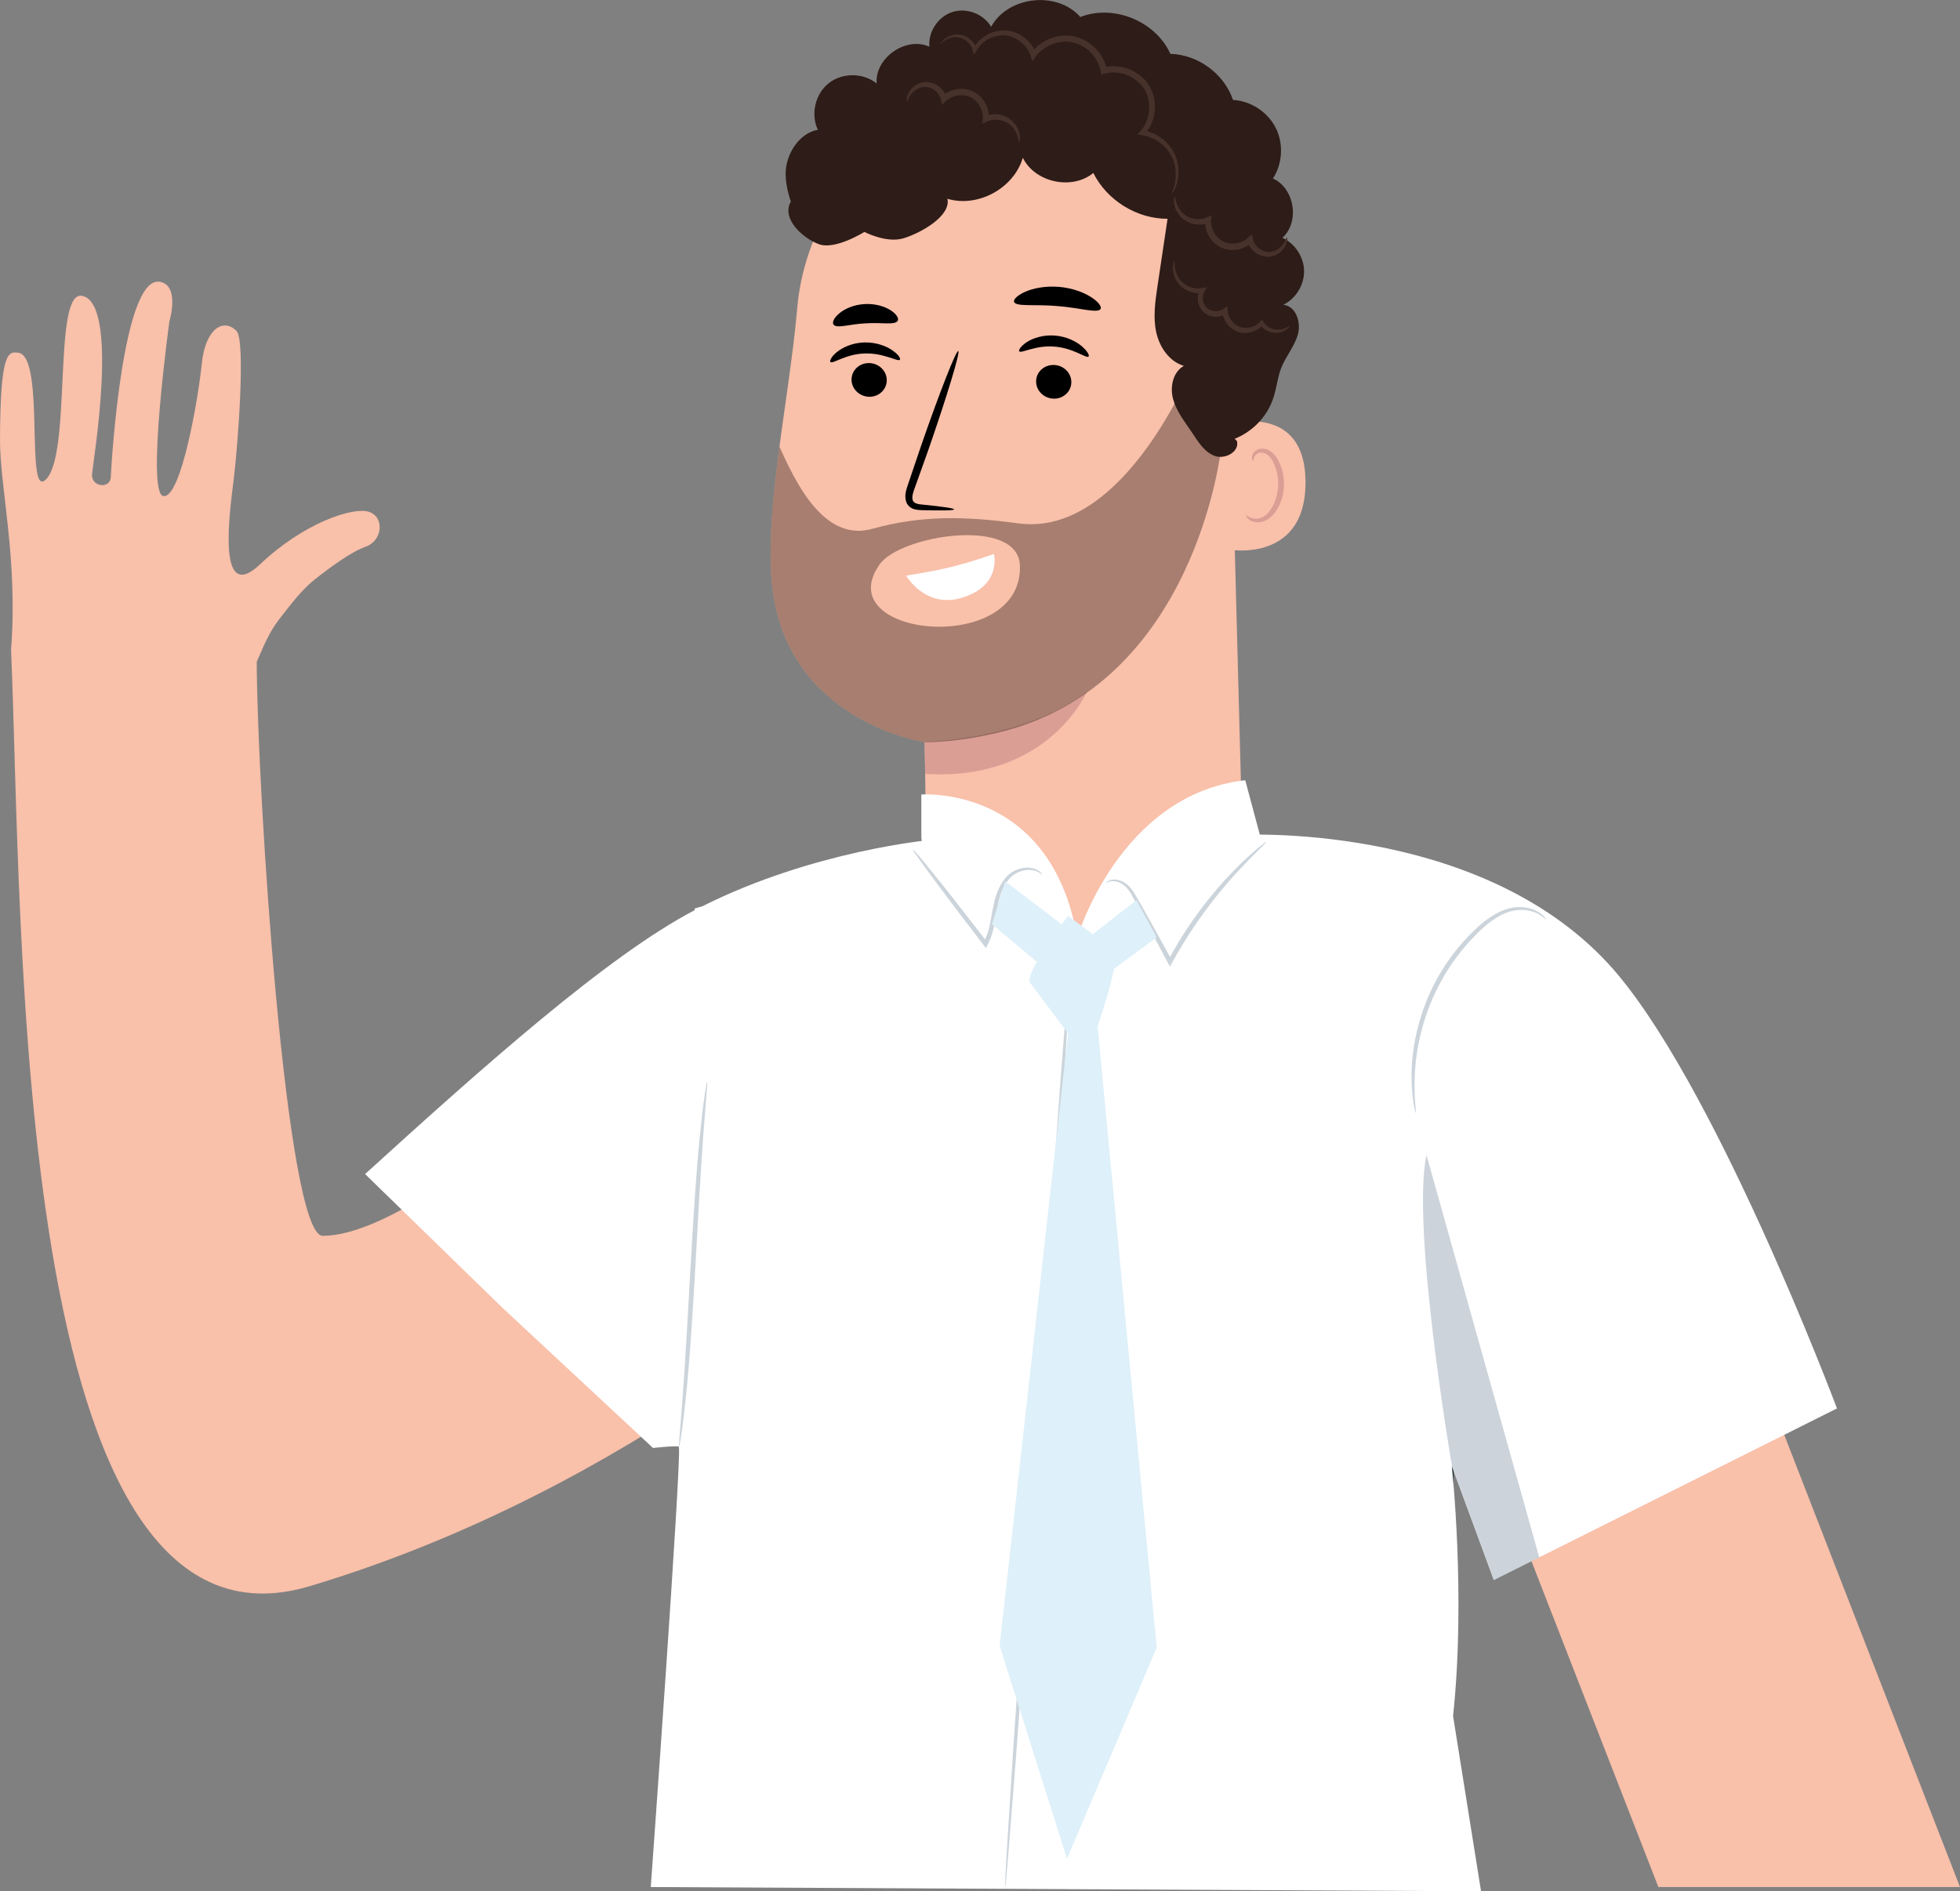
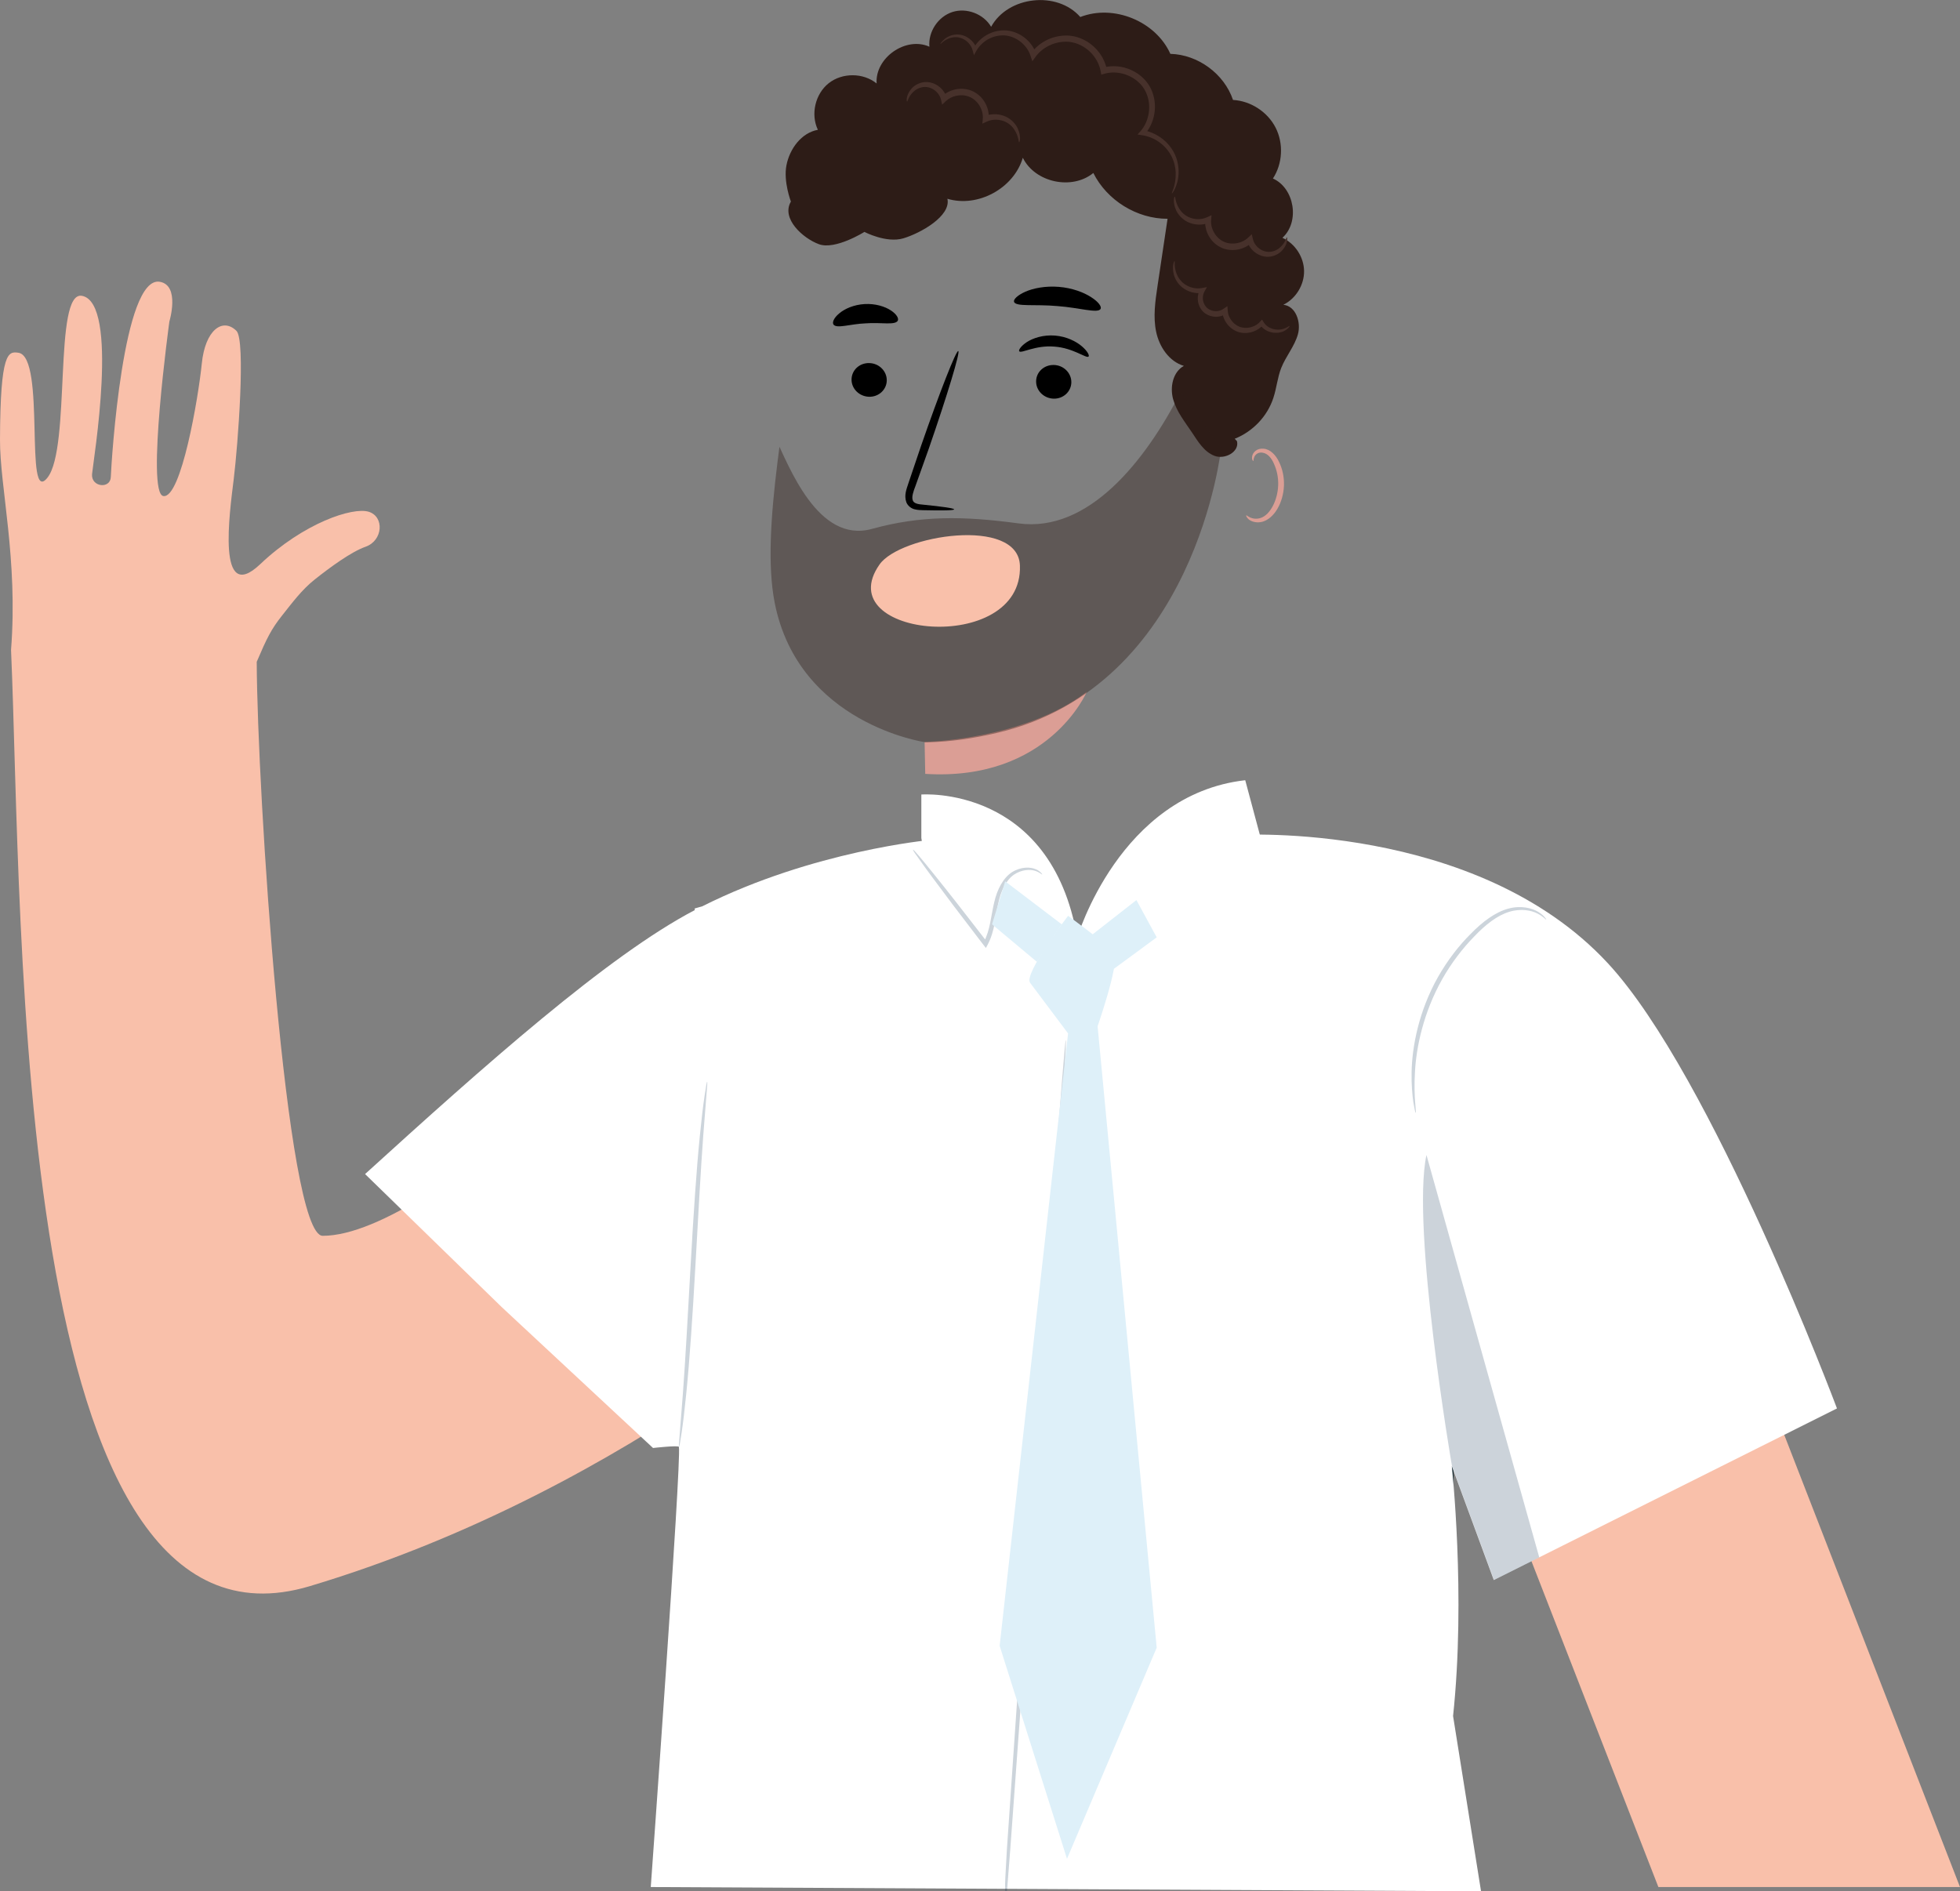
<svg xmlns="http://www.w3.org/2000/svg" xmlns:xlink="http://www.w3.org/1999/xlink" version="1.1" id="Layer_1" x="0px" y="0px" viewBox="0 0 216.52 208.93" style="enable-background:new 0 0 216.52 208.93;" xml:space="preserve">
  <rect x="0" y="0" width="216.52" height="208.93" fill="#808080" stroke="none" />
  <style type="text/css">
	.st0{fill:#F9C0AA;}
	.st1{fill:#DB9E95;}
	.st2{fill:#2D1C17;}
	.st3{fill:#47312B;}
	.st4{opacity:0.4;}
	.st5{clip-path:url(#SVGID_2_);fill:#2D1C17;}
	.st6{fill:#FFFFFF;}
	.st7{fill:#1A2E35;}
	.st8{opacity:0.2;fill:#012749;}
	.st9{opacity:0.2;}
	.st10{fill:#012749;}
	.st11{fill:#DEF0F9;}
</style>
  <g>
    <g>
      <g>
        <g>
          <g>
-             <path class="st0" d="M137.14,86.65l-10.69,14.74l-14.96,15.26l-9.01-12.09l-0.18-12.28l-0.15-10.3c0,0-13.93-2.01-16.57-15.39       c-1.63-8.27,1.6-22.13,2.48-32.47c1.12-13.2,12.2-23.7,25.44-24.08l1.32-0.04c14.21,0.43,21.78,12.74,20.96,26.93l1.31,49.72       L137.14,86.65z" />
-           </g>
+             </g>
        </g>
        <g>
          <g>
            <path class="st1" d="M102.14,81.96c0,0,10.91-0.2,17.91-5.53c0,0-4.2,9.91-17.84,9.06L102.14,81.96z" />
          </g>
        </g>
        <g>
          <g>
            <g>
              <g>
                <g>
                  <path d="M94.07,41.92c-0.01,1.03,0.86,1.88,1.93,1.91c1.07,0.03,1.95-0.78,1.96-1.81c0.01-1.03-0.86-1.89-1.93-1.91          C94.95,40.08,94.08,40.89,94.07,41.92z" />
                </g>
              </g>
            </g>
          </g>
        </g>
        <g>
          <g>
            <g>
              <g>
                <g>
                  <g>
-                     <path d="M91.74,39.99c0.25,0.25,1.69-0.89,3.79-0.94c2.09-0.08,3.66,0.95,3.88,0.69c0.11-0.12-0.15-0.57-0.83-1.04           c-0.67-0.47-1.81-0.91-3.12-0.87c-1.31,0.04-2.39,0.56-3.01,1.06C91.82,39.41,91.62,39.88,91.74,39.99z" />
-                   </g>
+                     </g>
                </g>
              </g>
            </g>
          </g>
        </g>
        <g>
          <g>
            <g>
              <g>
                <g>
                  <path d="M114.46,42.13c-0.01,1.03,0.86,1.88,1.93,1.91c1.07,0.03,1.95-0.78,1.96-1.81c0.01-1.03-0.86-1.89-1.93-1.91          C115.34,40.29,114.46,41.1,114.46,42.13z" />
                </g>
              </g>
            </g>
          </g>
        </g>
        <g>
          <g>
            <g>
              <g>
                <g>
                  <g>
                    <path d="M112.6,38.81c0.22,0.27,1.78-0.7,3.87-0.52c2.09,0.14,3.54,1.34,3.78,1.1c0.12-0.1-0.09-0.58-0.72-1.12           c-0.62-0.54-1.7-1.1-3-1.2c-1.3-0.1-2.44,0.29-3.11,0.73C112.75,38.25,112.49,38.69,112.6,38.81z" />
                  </g>
                </g>
              </g>
            </g>
          </g>
        </g>
        <g>
          <g>
            <g>
              <g>
                <g>
                  <path d="M105.4,56.27c0.01-0.12-1.3-0.31-3.42-0.52c-0.54-0.04-1.05-0.13-1.15-0.49c-0.14-0.38,0.07-0.97,0.31-1.6          c0.47-1.31,0.96-2.68,1.47-4.12c2.03-5.86,3.49-10.68,3.25-10.76c-0.24-0.08-2.08,4.61-4.11,10.47          c-0.49,1.45-0.96,2.82-1.4,4.14c-0.19,0.61-0.51,1.31-0.22,2.11c0.16,0.4,0.56,0.68,0.9,0.76c0.35,0.09,0.65,0.09,0.91,0.1          C104.08,56.41,105.4,56.39,105.4,56.27z" />
                </g>
              </g>
            </g>
          </g>
        </g>
        <g>
          <path d="M112.02,33.35c0.22,0.56,2.31,0.24,4.77,0.46c2.47,0.18,4.47,0.84,4.79,0.32c0.14-0.25-0.22-0.78-1.04-1.3      c-0.81-0.53-2.09-1.02-3.57-1.14c-1.48-0.12-2.83,0.15-3.71,0.54C112.37,32.63,111.93,33.09,112.02,33.35z" />
        </g>
        <g>
          <path d="M92.08,35.86c0.38,0.47,1.81-0.07,3.55-0.14c1.73-0.13,3.21,0.23,3.54-0.28c0.14-0.25-0.1-0.72-0.76-1.15      c-0.65-0.43-1.71-0.77-2.91-0.7c-1.19,0.07-2.21,0.53-2.8,1.04C92.1,35.13,91.91,35.63,92.08,35.86z" />
        </g>
        <g>
          <g>
            <g>
              <g>
                <g>
                  <g>
                    <g>
                      <g>
                        <g>
                          <g>
                            <g>
                              <g>
                                <g>
                                  <g>
                                    <g>
                                      <g>
-                                         <path class="st0" d="M134.96,47.06c0.23-0.11,9.29-3.03,9.26,6.3c-0.04,9.33-9.4,7.37-9.41,7.1                     C134.79,60.19,134.96,47.06,134.96,47.06z" />
-                                       </g>
+                                         </g>
                                    </g>
                                  </g>
                                </g>
                              </g>
                            </g>
                          </g>
                        </g>
                      </g>
                    </g>
                  </g>
                </g>
              </g>
            </g>
          </g>
          <g>
            <g>
              <g>
                <g>
                  <g>
                    <g>
                      <g>
                        <g>
                          <g>
                            <g>
                              <g>
                                <g>
                                  <g>
                                    <g>
                                      <g>
                                        <g>
                                          <path class="st1" d="M137.67,56.93c0.04-0.03,0.16,0.11,0.44,0.24c0.27,0.12,0.73,0.21,1.21,0.03                      c0.99-0.36,1.82-1.92,1.88-3.6c0.03-0.85-0.15-1.66-0.45-2.33c-0.28-0.68-0.72-1.16-1.22-1.25                      c-0.49-0.12-0.85,0.18-0.96,0.44c-0.13,0.26-0.07,0.45-0.12,0.46c-0.03,0.02-0.2-0.16-0.12-0.54                      c0.04-0.19,0.15-0.4,0.37-0.58c0.22-0.18,0.55-0.27,0.9-0.23c0.72,0.05,1.36,0.72,1.69,1.45                      c0.37,0.74,0.58,1.65,0.55,2.6c-0.07,1.88-1.04,3.64-2.39,4.02c-0.66,0.17-1.2-0.03-1.49-0.25                      C137.69,57.16,137.64,56.95,137.67,56.93z" />
                                        </g>
                                      </g>
                                    </g>
                                  </g>
                                </g>
                              </g>
                            </g>
                          </g>
                        </g>
                      </g>
                    </g>
                  </g>
                </g>
              </g>
            </g>
          </g>
        </g>
        <g>
          <path class="st2" d="M86.88,18.25c0.36-1.82,1.65-3.58,3.47-3.91c-0.82-1.72-0.29-3.97,1.2-5.15c1.5-1.18,3.81-1.17,5.29,0.03      c-0.19-2.84,3.23-5.23,5.83-4.06c-0.15-1.65,0.96-3.32,2.53-3.83c1.57-0.51,3.45,0.2,4.29,1.63c1.86-3.4,7.3-4,9.85-1.08      c3.68-1.44,8.33,0.46,9.95,4.07c3.05,0.08,5.94,2.2,6.92,5.09c1.96,0.11,3.82,1.32,4.71,3.07c0.89,1.75,0.77,3.97-0.3,5.61      c2.39,1.07,2.99,4.79,1.05,6.55c1.4,0.64,2.37,2.13,2.39,3.67c0.02,1.54-0.91,3.05-2.29,3.73c1.38,0.13,1.98,1.93,1.61,3.26      c-0.37,1.33-1.33,2.42-1.84,3.71c-0.42,1.06-0.51,2.22-0.87,3.31c-0.66,2.04-2.28,3.73-4.27,4.52c0.08,0.09,0.17,0.18,0.25,0.27      c0.28,1.19-1.36,2.06-2.5,1.61c-1.14-0.44-1.81-1.58-2.49-2.6c-0.78-1.16-1.68-2.28-2.06-3.63c-0.38-1.35-0.04-3.02,1.18-3.7      c-1.63-0.49-2.71-2.1-3.06-3.76c-0.35-1.66-0.1-3.38,0.15-5.06c0.37-2.48,0.74-4.95,1.11-7.43c-3.38,0.01-6.69-2.03-8.2-5.06      c-2.36,1.93-6.44,1.06-7.79-1.68c-0.99,3.37-4.96,5.54-8.33,4.53c0.42,1.92-2.99,3.81-4.87,4.37c-1.88,0.56-4.3-0.71-4.3-0.71      s-3.21,2.02-5.02,1.36c-1.77-0.65-4.2-2.83-3.1-4.71C87.38,22.29,86.52,20.06,86.88,18.25z" />
        </g>
        <g>
          <g>
            <g>
              <path class="st3" d="M142.16,26.22c-0.09-0.03-0.13,0.65-0.89,1.23c-0.37,0.27-0.93,0.48-1.52,0.32        c-0.58-0.15-1.18-0.66-1.34-1.34l-0.13-0.56l-0.42,0.4c-0.6,0.57-1.65,0.83-2.55,0.48c-1.01-0.39-1.6-1.51-1.52-2.43        l0.05-0.55l-0.5,0.23c-0.63,0.29-1.34,0.25-1.89,0.04c-0.55-0.21-0.94-0.6-1.17-0.97c-0.48-0.76-0.42-1.36-0.51-1.35        c-0.05-0.02-0.26,0.6,0.17,1.54c0.22,0.45,0.64,0.97,1.3,1.28c0.65,0.3,1.52,0.4,2.36,0.06l-0.45-0.33        c-0.14,1.2,0.56,2.61,1.91,3.15c1.18,0.45,2.48,0.11,3.26-0.66l-0.55-0.16c0.27,0.98,1.08,1.58,1.86,1.73        c0.8,0.16,1.5-0.18,1.9-0.55C142.35,26.96,142.21,26.19,142.16,26.22z" />
            </g>
          </g>
          <g>
            <g>
              <path class="st3" d="M100.2,11.21c0.09,0.03,0.13-0.65,0.89-1.23c0.37-0.27,0.93-0.48,1.52-0.32        c0.58,0.15,1.18,0.66,1.34,1.34l0.13,0.56l0.42-0.4c0.6-0.57,1.65-0.83,2.55-0.48c1.01,0.39,1.6,1.51,1.52,2.43l-0.05,0.55        l0.5-0.23c0.63-0.29,1.34-0.25,1.89-0.04c0.55,0.21,0.94,0.6,1.17,0.97c0.48,0.76,0.42,1.36,0.51,1.35        c0.05,0.02,0.26-0.6-0.17-1.54c-0.22-0.45-0.64-0.97-1.3-1.28c-0.65-0.3-1.52-0.4-2.36-0.06l0.45,0.33        c0.14-1.2-0.56-2.61-1.91-3.15c-1.18-0.45-2.48-0.11-3.26,0.66l0.55,0.16c-0.27-0.98-1.08-1.58-1.86-1.73        c-0.8-0.16-1.5,0.18-1.9,0.55C100.01,10.48,100.15,11.25,100.2,11.21z" />
            </g>
          </g>
          <g>
            <g>
              <path class="st3" d="M142.46,36.01c-0.04-0.05-0.28,0.23-0.85,0.36c-0.52,0.13-1.53,0.03-2.03-0.8l-0.17-0.27l-0.21,0.24        c-0.43,0.49-1.23,0.81-2.02,0.63c-0.77-0.16-1.48-0.93-1.55-1.82l-0.04-0.53l-0.44,0.3c-0.1,0.07-0.23,0.13-0.36,0.18        c-0.6,0.2-1.31-0.02-1.63-0.49c-0.35-0.47-0.36-1.14-0.11-1.59l0.28-0.5l-0.56,0.1c-0.69,0.13-1.37-0.07-1.86-0.4        c-0.49-0.33-0.78-0.79-0.94-1.19c-0.31-0.83-0.15-1.38-0.22-1.39c-0.03-0.02-0.33,0.52-0.08,1.49        c0.13,0.47,0.42,1.03,0.98,1.46c0.55,0.42,1.34,0.69,2.21,0.57l-0.28-0.4c-0.37,0.63-0.37,1.51,0.1,2.2        c0.48,0.71,1.45,1.01,2.29,0.73c0.19-0.06,0.37-0.15,0.52-0.26l-0.47-0.22c0.1,1.19,1.01,2.13,2.03,2.33        c1.02,0.2,1.98-0.24,2.5-0.87l-0.38-0.03c0.34,0.53,0.87,0.79,1.33,0.88c0.46,0.1,0.88,0.03,1.18-0.07        C142.31,36.39,142.49,36.02,142.46,36.01z" />
            </g>
          </g>
          <g>
            <g>
              <path class="st3" d="M103.89,4.85c0.04,0.05,0.29-0.38,1.03-0.64c0.36-0.12,0.86-0.17,1.36,0.04c0.49,0.2,1,0.67,1.17,1.32        l0.14,0.53l0.27-0.49c0.48-0.87,1.54-1.66,2.83-1.7c1.26-0.06,2.69,0.84,3.15,2.25l0.2,0.61l0.38-0.52        c0.69-0.95,1.9-1.6,3.18-1.64c1.28-0.06,2.59,0.63,3.36,1.76c0.32,0.45,0.53,0.97,0.63,1.49l0.07,0.38l0.37-0.1        c1.79-0.5,3.78,0.46,4.51,1.95c0.76,1.51,0.39,3.33-0.53,4.38l-0.35,0.39l0.52,0.08c1.24,0.18,2.25,0.9,2.85,1.71        c0.62,0.81,0.82,1.72,0.85,2.45c0.03,1.49-0.51,2.25-0.42,2.27c0.02,0.01,0.16-0.15,0.34-0.53c0.17-0.37,0.38-0.96,0.4-1.75        c0.02-0.78-0.15-1.78-0.8-2.71c-0.63-0.92-1.72-1.75-3.13-2l0.17,0.47c1.1-1.2,1.56-3.25,0.7-5.05        c-0.86-1.79-3.13-2.92-5.29-2.33l0.44,0.27c-0.12-0.63-0.37-1.23-0.74-1.76c-0.89-1.31-2.44-2.13-3.96-2.05        c-1.5,0.06-2.88,0.82-3.68,1.95l0.57,0.09c-0.59-1.72-2.28-2.71-3.78-2.61c-1.52,0.09-2.68,1.03-3.19,2.05l0.41,0.04        c-0.25-0.8-0.88-1.31-1.47-1.52c-0.61-0.21-1.18-0.11-1.57,0.06c-0.4,0.17-0.64,0.4-0.78,0.57        C103.92,4.73,103.88,4.84,103.89,4.85z" />
            </g>
          </g>
        </g>
        <g class="st4">
          <defs>
            <path id="SVGID_1_" class="st4" d="M134.26,80.82l-7.81,20.57l-14.96,15.26l-9.01-12.09l-0.18-12.28l-0.15-10.3       c0,0-13.93-2.01-16.57-15.39c-1.63-8.27,1.6-22.13,2.48-32.47c1.12-13.2,12.2-23.7,25.44-24.08l1.32-0.04       c14.21,0.43,21.78,12.74,20.96,26.93l1.39,45.53L134.26,80.82z" />
          </defs>
          <clipPath id="SVGID_2_">
            <use xlink:href="#SVGID_1_" style="overflow:visible;" />
          </clipPath>
          <path class="st5" d="M85.61,48.29c1.51,3.1,4.7,11.79,10.7,10.14c5.42-1.49,10.05-1.44,16.21-0.61      c7.69,1.04,13.96-6.8,17.9-14.48l4.48,6.16c0,0-2.79,26.27-24.7,31.45s-26.38-10.3-26.38-10.3L85.61,48.29z" />
        </g>
      </g>
      <path class="st0" d="M97.16,62.36c2.27-3.25,15.33-5.33,15.51,0.12C113.02,72.51,91.5,70.44,97.16,62.36z" />
      <g>
-         <path class="st6" d="M109.8,61.2c-4.11,1.42-5.98,1.78-9.7,2.39c0,0,2.13,3.74,6.28,2.41C110.69,64.62,109.8,61.2,109.8,61.2z" />
-       </g>
+         </g>
    </g>
    <polygon class="st0" points="194.75,152.45 216.52,208.46 183.2,208.46 167.67,168.59  " />
    <path class="st0" d="M76.76,106.97c0,0-28.69,29.55-41.11,29.55c-4.06,0-7.24-49.22-7.29-63.41l0,0c1.11-2.6,1.6-3.6,2.79-5.1   c1.12-1.41,2.19-2.86,3.6-3.98c1.71-1.36,4.06-3.08,5.63-3.63c1.94-0.68,2.1-3.34,0.34-3.87c-1.76-0.53-7.15,1.22-11.98,5.8   c-4.82,4.57-3.38-5.66-2.92-9.4c0.46-3.74,1.34-15.35,0.3-16.38c-1.52-1.5-3.46-0.11-3.83,3.63c-0.38,3.79-2.28,14.9-4.24,14.62   c-1.94-0.28,0.66-19.28,0.66-19.28s1.21-3.99-1.05-4.39c-4.07-0.73-5.34,19.63-5.42,21.57c-0.05,1.35-2.2,1.11-2.07-0.33   c0.14-1.49,3.03-18.91-1.11-19.69c-3.18-0.6-1.2,16.75-3.81,20.08c-2.61,3.33-0.15-13.34-3.21-13.79C0.91,38.8,0.03,38.83,0,48.57   c-0.02,5.24,2,13.15,1.22,23.23l0,0c1.32,29.76-0.14,113.33,32.98,103.43c36.42-10.9,61.3-34.75,61.3-34.75L76.76,106.97z" />
    <g>
      <path class="st7" d="M157.13,133.46c0.04-0.01,0.15,0.41,0.33,1.18c0.18,0.76,0.41,1.88,0.66,3.25c0.52,2.76,1.12,6.58,1.59,10.84    c0.47,4.25,0.71,8.12,0.81,10.92c0.05,1.4,0.07,2.54,0.06,3.32c0,0.78-0.02,1.22-0.06,1.22c-0.04,0-0.08-0.43-0.14-1.21    c-0.06-0.89-0.14-1.99-0.23-3.31c-0.19-2.79-0.49-6.64-0.96-10.89c-0.47-4.24-1.02-8.07-1.44-10.83c-0.2-1.3-0.37-2.4-0.5-3.28    C157.14,133.9,157.09,133.46,157.13,133.46z" />
    </g>
    <g>
      <g>
        <g>
          <g>
            <g>
              <g>
                <g>
                  <path class="st6" d="M71.89,208.46l91.72,0.47l-3.09-19.36c1.42-13.33-0.14-27.61-0.14-27.61l4.64,12.59l37.91-18.96          c0,0-13.78-36.75-25.32-49.19c-14.58-15.73-40.8-14.16-40.8-14.16l-17.72,12.04l-16.31-11.49c0,0-12.96,1.18-25.2,7.33          l-0.84,0.24l0.01,0.18c-9.62,5.03-23.34,17.27-36.42,29.16l15.09,14.69l16.72,15.57c0,0,2.82-0.32,2.86-0.12          C75.29,161.48,71.89,208.46,71.89,208.46z" />
                </g>
              </g>
            </g>
          </g>
        </g>
        <path class="st8" d="M157.58,127.59l12.46,44.45l-5,2.5l-4.64-12.59C160.39,161.95,155.88,135.6,157.58,127.59z" />
      </g>
      <path class="st6" d="M101.78,92.57v-4.8c0,0,14.32-1.11,17.22,15.81c0,0,4.67-15.81,18.56-17.39l1.98,7.39    c0,0-6.58,20.59-7.54,20.76c-0.96,0.18-13.01,3.7-13.01,3.7l-6.98-1.58l-7.76-8.83L101.78,92.57z" />
      <g class="st9">
-         <path class="st10" d="M139.88,93.01c0.02,0.03-0.26,0.32-0.79,0.84c-0.52,0.52-1.28,1.27-2.18,2.23     c-1.79,1.92-4.13,4.74-6.21,8.17c-0.44,0.71-0.84,1.43-1.23,2.12l-0.23,0.42l-0.22-0.42c-1.59-2.97-2.99-5.6-4.07-7.63     c-0.27-0.45-0.58-0.81-0.92-1.04c-0.33-0.23-0.68-0.33-0.96-0.35c-0.58-0.04-0.85,0.2-0.87,0.15c-0.02,0,0.23-0.32,0.88-0.34     c0.31,0,0.71,0.08,1.1,0.31c0.39,0.24,0.75,0.62,1.06,1.08c1.13,1.89,2.57,4.54,4.24,7.57l-0.45,0c0.38-0.7,0.79-1.42,1.23-2.15     c2.11-3.47,4.51-6.28,6.39-8.15c0.94-0.94,1.75-1.65,2.31-2.13C139.53,93.23,139.86,92.98,139.88,93.01z" />
-       </g>
+         </g>
      <g class="st9">
        <path class="st10" d="M100.86,93.86c0.03-0.02,0.27,0.24,0.68,0.72c0.41,0.49,1,1.2,1.71,2.09c1.43,1.77,3.37,4.25,5.49,7     c0.12,0.15,0.23,0.3,0.34,0.44l-0.43,0.03c0.76-1.42,0.83-3.04,1.18-4.46c0.32-1.42,0.99-2.71,1.98-3.34     c0.99-0.61,2-0.57,2.58-0.33c0.3,0.11,0.48,0.28,0.6,0.39c0.11,0.12,0.16,0.19,0.14,0.2c-0.03,0.04-0.26-0.24-0.81-0.41     c-0.54-0.17-1.46-0.14-2.32,0.44c-0.85,0.59-1.43,1.77-1.72,3.14c-0.32,1.37-0.35,3.03-1.18,4.6l-0.19,0.35l-0.25-0.32     c-0.11-0.14-0.22-0.29-0.34-0.44c-2.12-2.75-4.01-5.26-5.36-7.09c-0.68-0.92-1.22-1.66-1.58-2.19     C101.01,94.19,100.83,93.89,100.86,93.86z" />
      </g>
      <g class="st9">
-         <path class="st10" d="M111.04,208.46c-0.01,0-0.01-0.09-0.01-0.27c0.01-0.21,0.02-0.47,0.03-0.8c0.04-0.74,0.1-1.76,0.17-3.06     c0.17-2.69,0.41-6.52,0.71-11.23c0.65-9.52,1.55-22.6,2.54-37.05c1.05-14.45,2-27.53,2.7-37.05c0.37-4.71,0.67-8.53,0.88-11.22     c0.11-1.29,0.2-2.31,0.26-3.05c0.03-0.32,0.06-0.58,0.08-0.79c0.02-0.18,0.04-0.27,0.05-0.27c0.01,0,0.01,0.09,0.01,0.27     c-0.01,0.21-0.02,0.47-0.03,0.8c-0.04,0.74-0.1,1.76-0.17,3.06c-0.17,2.69-0.41,6.52-0.71,11.23c-0.65,9.52-1.55,22.6-2.54,37.05     c-1.05,14.45-2,27.52-2.7,37.04c-0.37,4.71-0.67,8.53-0.88,11.22c-0.11,1.29-0.2,2.31-0.26,3.05c-0.03,0.32-0.06,0.58-0.08,0.79     C111.06,208.37,111.05,208.46,111.04,208.46z" />
+         <path class="st10" d="M111.04,208.46c-0.01,0-0.01-0.09-0.01-0.27c0.01-0.21,0.02-0.47,0.03-0.8c0.04-0.74,0.1-1.76,0.17-3.06     c0.65-9.52,1.55-22.6,2.54-37.05c1.05-14.45,2-27.53,2.7-37.05c0.37-4.71,0.67-8.53,0.88-11.22     c0.11-1.29,0.2-2.31,0.26-3.05c0.03-0.32,0.06-0.58,0.08-0.79c0.02-0.18,0.04-0.27,0.05-0.27c0.01,0,0.01,0.09,0.01,0.27     c-0.01,0.21-0.02,0.47-0.03,0.8c-0.04,0.74-0.1,1.76-0.17,3.06c-0.17,2.69-0.41,6.52-0.71,11.23c-0.65,9.52-1.55,22.6-2.54,37.05     c-1.05,14.45-2,27.52-2.7,37.04c-0.37,4.71-0.67,8.53-0.88,11.22c-0.11,1.29-0.2,2.31-0.26,3.05c-0.03,0.32-0.06,0.58-0.08,0.79     C111.06,208.37,111.05,208.46,111.04,208.46z" />
      </g>
      <g class="st9">
        <path class="st10" d="M78.12,119.5c0.04,0,0,0.57-0.09,1.59c-0.09,1.11-0.2,2.57-0.34,4.32c-0.27,3.65-0.55,8.69-0.86,14.27     c-0.31,5.58-0.65,10.63-1.02,14.28c-0.18,1.82-0.36,3.3-0.51,4.31c-0.15,1.01-0.25,1.57-0.29,1.57c-0.04,0,0-0.57,0.09-1.59     c0.09-1.11,0.2-2.57,0.34-4.32c0.27-3.65,0.55-8.69,0.86-14.27c0.31-5.58,0.65-10.63,1.02-14.27c0.18-1.82,0.36-3.3,0.51-4.31     C77.98,120.05,78.08,119.5,78.12,119.5z" />
      </g>
      <g>
        <path class="st11" d="M117.99,101.17c0,0-4.92,6.42-4.2,7.39c0.72,0.96,4.2,5.6,4.2,5.6h2.99c0,0,2.8-7.86,2.08-8.86     C122.34,104.3,117.99,101.17,117.99,101.17z" />
        <polygon class="st11" points="125.54,99.43 120.11,103.68 122.19,107.66 127.78,103.55    " />
        <polygon class="st11" points="109.59,102.11 114.54,106.25 117.29,102.11 111.04,97.36    " />
        <polygon class="st11" points="117.99,114.16 110.43,181.81 117.87,205.34 127.78,182.02 121.25,113.35    " />
      </g>
      <g class="st9">
        <path class="st10" d="M170.81,101.58c-0.04,0.04-0.3-0.33-0.98-0.67c-0.66-0.34-1.82-0.58-3.11-0.18     c-1.3,0.39-2.62,1.41-3.87,2.73c-1.27,1.3-2.51,2.9-3.54,4.73c-2.07,3.68-2.86,7.51-3,10.25c-0.17,2.76,0.19,4.47,0.08,4.49     c-0.04,0.01-0.13-0.42-0.26-1.19c-0.11-0.77-0.22-1.91-0.19-3.31c0.05-2.8,0.79-6.73,2.91-10.49c1.06-1.87,2.33-3.5,3.65-4.81     c1.29-1.32,2.7-2.37,4.11-2.75c1.41-0.39,2.63-0.06,3.31,0.35c0.35,0.21,0.57,0.42,0.71,0.58     C170.77,101.47,170.83,101.57,170.81,101.58z" />
      </g>
    </g>
  </g>
</svg>